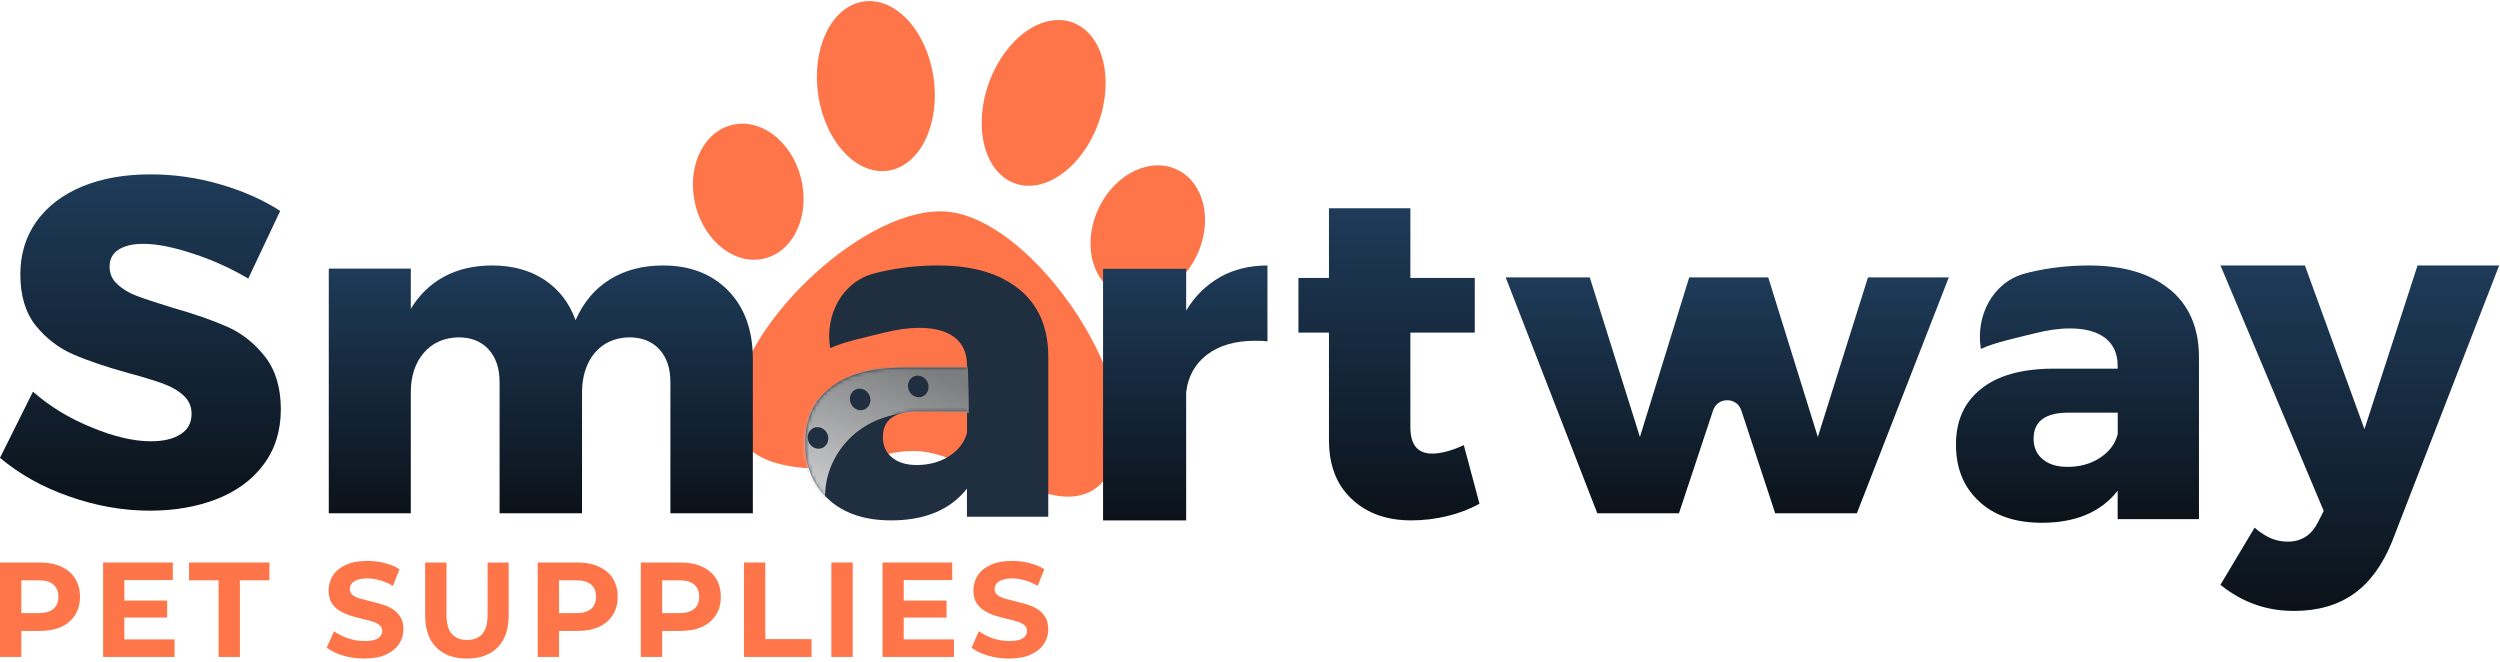
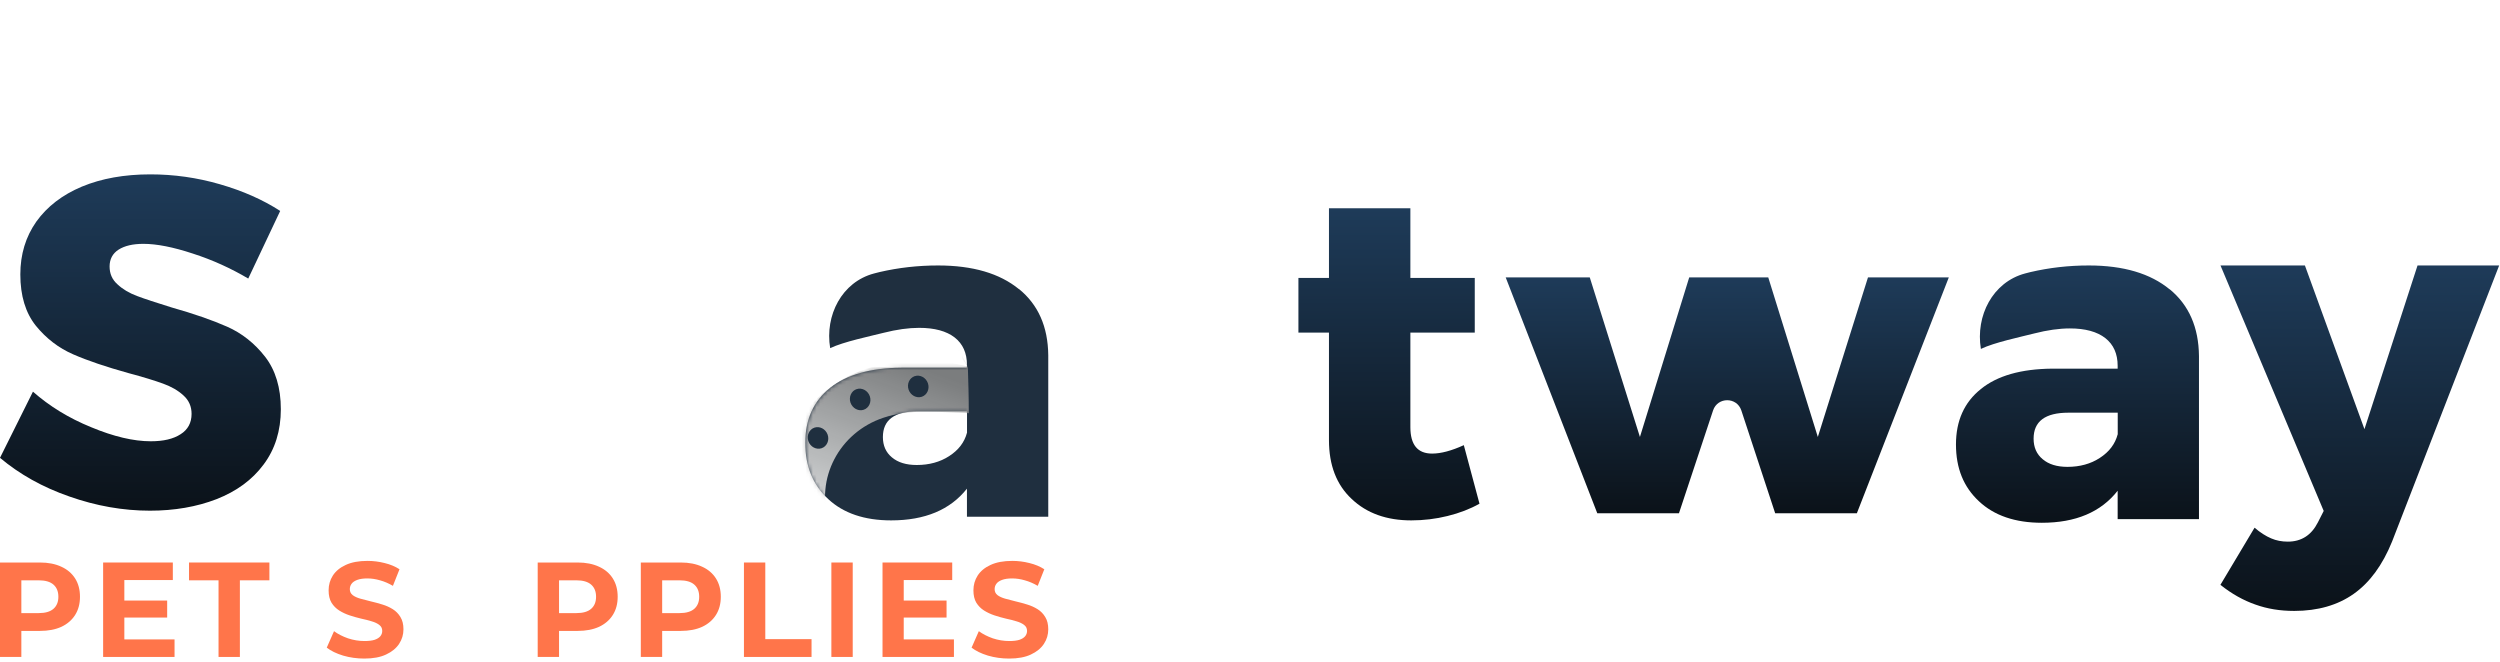
<svg xmlns="http://www.w3.org/2000/svg" width="672" height="178" viewBox="0 0 672 178" fill="none">
  <path d="M583.203 77.779C578.02 73.505 570.779 71.358 561.462 71.358C556.046 71.358 550.844 71.958 545.777 73.138C545.306 73.254 544.832 73.376 544.356 73.502C535.63 75.826 530.995 84.879 532.461 93.789C536.052 92.049 543.234 90.544 546.786 89.635C550.339 88.726 553.522 88.281 556.376 88.281C560.511 88.281 563.694 89.152 565.926 90.892C568.12 92.633 569.226 95.089 569.226 98.338V99.093H551.601C543.273 99.17 536.867 100.988 532.461 104.566C527.996 108.144 525.764 113.096 525.764 119.478C525.764 125.86 527.802 130.889 531.937 134.738C536.032 138.587 541.681 140.521 548.844 140.521C557.929 140.521 564.723 137.658 569.226 131.914V139.534H591.084V95.708C591.006 87.972 588.366 81.976 583.203 77.741M569.226 116.77C568.547 119.343 566.955 121.451 564.451 123.075C561.986 124.7 559.035 125.493 555.735 125.493C552.921 125.493 550.688 124.816 549.058 123.423C547.427 122.07 546.631 120.213 546.631 117.911C546.631 113.27 549.737 110.929 555.988 110.929H569.246V116.751L569.226 116.77Z" fill="url(#paint0_linear_120_157)" />
  <g filter="url(#filter0_i_120_157)">
-     <path d="M254.825 60.915C233.504 58.778 199.813 90.291 197.628 112.095C196.644 121.915 201.284 128.305 215.317 129.712C228.43 131.026 237.083 124.287 247.6 125.341C258.208 126.404 266.897 134.881 279.895 136.184C293.811 140.883 299.744 132.247 300.728 122.427C302.913 100.623 276.146 63.052 254.825 60.915ZM215.638 53.404C213.822 43.374 205.853 36.198 197.838 37.373C189.823 38.548 184.799 47.63 186.614 57.66C188.429 67.689 196.399 74.866 204.414 73.691C212.429 72.516 217.453 63.434 215.638 53.404ZM238.97 49.837C247.507 48.379 252.842 37.034 250.887 24.498C248.933 11.962 240.428 2.984 231.891 4.442C223.354 5.9 218.019 17.245 219.974 29.781C221.928 42.317 230.436 51.297 238.97 49.837ZM315.348 49.153C307.726 46.411 298.493 51.863 294.721 61.333C290.952 70.802 294.073 80.701 301.696 83.443C309.318 86.185 318.55 80.733 322.322 71.263C326.092 61.794 322.97 51.895 315.348 49.153ZM272.563 53.203C280.641 56.326 290.758 49.215 295.162 37.316C299.565 25.417 296.587 13.242 288.51 10.116C280.433 6.99 270.315 14.105 265.912 26.003C261.508 37.902 264.486 50.08 272.563 53.203Z" fill="#FF754A" />
-   </g>
+     </g>
  <path d="M273.892 77.72C268.709 73.485 261.469 71.358 252.151 71.358C246.735 71.358 241.533 71.952 236.467 73.121C235.957 73.246 235.444 73.377 234.928 73.513C226.288 75.806 221.686 84.763 223.15 93.582C226.741 91.857 233.924 90.367 237.476 89.466C241.028 88.565 244.212 88.125 247.065 88.125C251.2 88.125 254.384 88.987 256.616 90.712C258.809 92.436 259.916 94.87 259.916 98.089V98.836H242.29C233.962 98.913 227.557 100.714 223.15 104.259C218.685 107.804 216.453 112.709 216.453 119.032C216.453 125.356 218.491 130.338 222.626 134.151C226.722 137.964 232.371 139.88 239.534 139.88C248.618 139.88 255.412 137.044 259.916 131.353V138.903H281.773V95.483C281.696 87.818 279.056 81.878 273.892 77.681M259.916 116.35C259.236 118.898 257.645 120.987 255.141 122.597C252.675 124.206 249.725 124.992 246.425 124.992C243.61 124.992 241.378 124.321 239.747 122.941C238.117 121.6 237.321 119.761 237.321 117.48C237.321 112.882 240.426 110.563 246.677 110.563H259.935V116.331L259.916 116.35Z" fill="#1F2F3F" />
  <path d="M71.245 95.873C68.415 92.254 65.004 89.564 61.069 87.822C57.135 86.08 52.135 84.339 46.049 82.616C41.96 81.339 38.898 80.352 36.824 79.558C34.711 78.765 32.967 77.739 31.572 76.423C30.137 75.146 29.459 73.559 29.459 71.623C29.459 69.688 30.254 68.14 31.882 67.095C33.51 66.069 35.7 65.546 38.549 65.546C42.134 65.546 46.534 66.417 51.825 68.159C57.116 69.862 62.077 72.126 66.729 74.875L75.315 56.702C70.663 53.683 65.256 51.302 59.093 49.522C52.968 47.741 46.728 46.87 40.409 46.87C33.413 46.87 27.288 47.973 22.017 50.16C16.726 52.386 12.675 55.521 9.768 59.566C6.9 63.65 5.465 68.372 5.465 73.772C5.465 79.481 6.861 84.087 9.632 87.551C12.404 90.957 15.757 93.551 19.691 95.254C23.587 96.957 28.548 98.621 34.518 100.286C38.529 101.35 41.63 102.318 43.82 103.112C46.011 103.905 47.832 104.931 49.305 106.285C50.778 107.602 51.495 109.266 51.495 111.24C51.495 113.659 50.507 115.478 48.549 116.717C46.592 117.994 43.937 118.614 40.526 118.614C35.874 118.614 30.506 117.336 24.517 114.84C18.47 112.382 13.276 109.169 8.857 105.279L0 123.065C5.252 127.478 11.454 130.961 18.645 133.458C25.835 135.993 33.064 137.271 40.312 137.271C46.863 137.271 52.833 136.245 58.201 134.174C63.57 132.064 67.775 129.007 70.838 124.884C73.939 120.762 75.489 115.788 75.489 110.001C75.489 104.215 74.055 99.492 71.245 95.873Z" fill="url(#paint1_linear_120_157)" />
-   <path d="M195.789 78.175C191.38 73.643 185.519 71.358 178.228 71.358C172.755 71.358 167.997 72.604 163.994 75.078C159.952 77.552 156.858 81.196 154.711 86.068C153.048 81.423 150.263 77.816 146.375 75.229C142.449 72.642 137.769 71.358 132.296 71.358C127.422 71.358 123.09 72.359 119.415 74.342C115.721 76.324 112.724 79.214 110.422 83.009V72.208H88.374V137.959H110.422V105.518C110.422 101.137 111.563 97.587 113.903 94.868C116.205 92.148 119.338 90.77 123.225 90.676C126.629 90.676 129.337 91.752 131.309 93.886C133.282 96.057 134.288 98.965 134.288 102.723V137.959H156.451V105.518C156.451 101.137 157.612 97.587 159.855 94.868C162.157 92.148 165.251 90.77 169.138 90.676C172.542 90.676 175.25 91.752 177.223 93.886C179.215 96.057 180.201 98.965 180.201 102.723V137.959H202.365V96.529C202.365 88.825 200.179 82.707 195.789 78.175Z" fill="url(#paint2_linear_120_157)" />
-   <path d="M327.959 74.485C324.229 76.602 321.183 79.574 318.84 83.478V72.252H296.502V139.88H318.84V105.386C319.367 101.133 321.242 97.773 324.483 95.306C327.763 92.839 332.059 91.596 337.331 91.596C338.815 91.596 339.967 91.635 340.69 91.752V71.358C335.925 71.358 331.688 72.388 327.959 74.466" fill="url(#paint3_linear_120_157)" />
  <path d="M397.666 135.406C395.185 136.801 392.339 137.905 389.108 138.699C385.916 139.493 382.647 139.88 379.34 139.88C372.763 139.88 367.398 137.982 363.341 134.127C359.245 130.312 357.226 125.024 357.226 118.322V89.402H349.015V74.7H357.226V55.989H379.109V74.7H396.416V89.402H379.109V114.816C379.109 119.542 381.032 121.924 384.955 121.924C387.32 121.924 390.166 121.169 393.474 119.658L397.685 135.387L397.666 135.406Z" fill="url(#paint4_linear_120_157)" />
  <path d="M502.115 74.56L488.632 117.457L475.305 74.56H454.062L440.812 117.457L427.329 74.56H404.729L429.347 137.959H451.307L460.475 110.32C461.688 106.662 466.865 106.667 468.071 110.329L477.167 137.959H499.127L523.842 74.56H502.115Z" fill="url(#paint5_linear_120_157)" />
  <path d="M649.832 71.358L635.564 115.359L619.56 71.358H596.867L624.612 137.341L623.031 140.448C621.296 143.865 618.596 145.593 614.972 145.593C613.391 145.593 611.887 145.322 610.498 144.72C609.072 144.118 607.568 143.166 606.025 141.846L596.847 157.205C599.894 159.633 603.017 161.38 606.257 162.507C609.496 163.672 612.928 164.215 616.688 164.215C623.05 164.215 628.391 162.662 632.672 159.633C636.971 156.603 640.423 151.904 642.987 145.574L671.774 71.358H649.832Z" fill="url(#paint6_linear_120_157)" />
  <path d="M0 176.588V151.202H10.732C12.951 151.202 14.864 151.577 16.47 152.327C18.075 153.052 19.315 154.104 20.189 155.482C21.062 156.86 21.499 158.504 21.499 160.414C21.499 162.299 21.062 163.931 20.189 165.31C19.315 166.688 18.075 167.751 16.47 168.501C14.864 169.226 12.951 169.589 10.732 169.589H3.188L5.738 166.941V176.588H0ZM5.738 167.594L3.188 164.802H10.413C12.184 164.802 13.506 164.415 14.38 163.641C15.254 162.868 15.69 161.792 15.69 160.414C15.69 159.011 15.254 157.923 14.38 157.15C13.506 156.376 12.184 155.989 10.413 155.989H3.188L5.738 153.197V167.594Z" fill="#FF754A" />
  <path d="M32.998 161.429H44.934V165.999H32.998V161.429ZM33.423 171.874H46.917V176.588H27.721V151.202H46.457V155.917H33.423V171.874Z" fill="#FF754A" />
  <path d="M58.743 176.588V155.989H50.81V151.202H72.415V155.989H64.481V176.588H58.743Z" fill="#FF754A" />
  <path d="M97.929 177.023C95.946 177.023 94.045 176.757 92.227 176.225C90.409 175.669 88.945 174.956 87.835 174.086L89.783 169.661C90.846 170.435 92.097 171.076 93.537 171.583C95.001 172.067 96.477 172.309 97.965 172.309C99.098 172.309 100.007 172.2 100.692 171.982C101.4 171.741 101.92 171.414 102.25 171.003C102.581 170.592 102.746 170.121 102.746 169.589C102.746 168.912 102.486 168.38 101.967 167.993C101.447 167.582 100.763 167.256 99.913 167.014C99.063 166.748 98.118 166.506 97.079 166.289C96.064 166.047 95.037 165.757 93.998 165.418C92.983 165.08 92.05 164.645 91.2 164.113C90.35 163.581 89.653 162.88 89.11 162.009C88.591 161.139 88.331 160.027 88.331 158.673C88.331 157.222 88.709 155.905 89.464 154.72C90.243 153.511 91.4 152.556 92.935 151.855C94.494 151.13 96.442 150.767 98.779 150.767C100.338 150.767 101.873 150.961 103.384 151.347C104.895 151.71 106.229 152.266 107.386 153.016L105.615 157.476C104.458 156.799 103.301 156.304 102.144 155.989C100.987 155.651 99.854 155.482 98.744 155.482C97.634 155.482 96.725 155.615 96.017 155.881C95.308 156.146 94.801 156.497 94.494 156.932C94.187 157.343 94.033 157.827 94.033 158.383C94.033 159.036 94.293 159.567 94.812 159.979C95.332 160.365 96.017 160.68 96.867 160.921C97.717 161.163 98.649 161.405 99.665 161.647C100.704 161.888 101.731 162.167 102.746 162.481C103.785 162.795 104.73 163.218 105.58 163.75C106.43 164.282 107.114 164.983 107.634 165.854C108.177 166.724 108.449 167.824 108.449 169.154C108.449 170.58 108.059 171.886 107.28 173.07C106.501 174.255 105.332 175.21 103.773 175.935C102.239 176.661 100.29 177.023 97.929 177.023Z" fill="#FF754A" />
-   <path d="M125.509 177.023C121.991 177.023 119.24 176.02 117.257 174.013C115.274 172.007 114.282 169.142 114.282 165.418V151.202H120.02V165.201C120.02 167.618 120.504 169.359 121.472 170.423C122.44 171.487 123.798 172.019 125.545 172.019C127.292 172.019 128.65 171.487 129.618 170.423C130.586 169.359 131.07 167.618 131.07 165.201V151.202H136.737V165.418C136.737 169.142 135.745 172.007 133.762 174.013C131.779 176.02 129.028 177.023 125.509 177.023Z" fill="#FF754A" />
  <path d="M144.532 176.588V151.202H155.264C157.484 151.202 159.396 151.577 161.002 152.327C162.607 153.052 163.847 154.104 164.721 155.482C165.594 156.86 166.031 158.504 166.031 160.414C166.031 162.299 165.594 163.931 164.721 165.31C163.847 166.688 162.607 167.751 161.002 168.501C159.396 169.226 157.484 169.589 155.264 169.589H147.72L150.27 166.941V176.588H144.532ZM150.27 167.594L147.72 164.802H154.945C156.716 164.802 158.038 164.415 158.912 163.641C159.786 162.868 160.223 161.792 160.223 160.414C160.223 159.011 159.786 157.923 158.912 157.15C158.038 156.376 156.716 155.989 154.945 155.989H147.72L150.27 153.197V167.594Z" fill="#FF754A" />
  <path d="M172.253 176.588V151.202H182.984C185.204 151.202 187.117 151.577 188.722 152.327C190.328 153.052 191.568 154.104 192.441 155.482C193.315 156.86 193.752 158.504 193.752 160.414C193.752 162.299 193.315 163.931 192.441 165.31C191.568 166.688 190.328 167.751 188.722 168.501C187.117 169.226 185.204 169.589 182.984 169.589H175.44L177.99 166.941V176.588H172.253ZM177.99 167.594L175.44 164.802H182.666C184.437 164.802 185.759 164.415 186.633 163.641C187.506 162.868 187.943 161.792 187.943 160.414C187.943 159.011 187.506 157.923 186.633 157.15C185.759 156.376 184.437 155.989 182.666 155.989H175.44L177.99 153.197V167.594Z" fill="#FF754A" />
  <path d="M199.973 176.588V151.202H205.711V171.801H218.143V176.588H199.973Z" fill="#FF754A" />
  <path d="M223.474 176.588V151.202H229.212V176.588H223.474Z" fill="#FF754A" />
  <path d="M242.498 161.429H254.434V165.999H242.498V161.429ZM242.923 171.874H256.417V176.588H237.221V151.202H255.957V155.917H242.923V171.874Z" fill="#FF754A" />
  <path d="M271.254 177.023C269.271 177.023 267.37 176.757 265.552 176.225C263.734 175.669 262.27 174.956 261.16 174.086L263.108 169.661C264.17 170.435 265.422 171.076 266.862 171.583C268.326 172.067 269.802 172.309 271.29 172.309C272.423 172.309 273.332 172.2 274.017 171.982C274.725 171.741 275.245 171.414 275.575 171.003C275.906 170.592 276.071 170.121 276.071 169.589C276.071 168.912 275.811 168.38 275.292 167.993C274.772 167.582 274.088 167.256 273.238 167.014C272.388 166.748 271.443 166.506 270.404 166.289C269.389 166.047 268.362 165.757 267.323 165.418C266.307 165.08 265.375 164.645 264.525 164.113C263.675 163.581 262.978 162.88 262.435 162.009C261.915 161.139 261.656 160.027 261.656 158.673C261.656 157.222 262.034 155.905 262.789 154.72C263.568 153.511 264.725 152.556 266.26 151.855C267.819 151.13 269.767 150.767 272.104 150.767C273.663 150.767 275.197 150.961 276.709 151.347C278.22 151.71 279.554 152.266 280.711 153.016L278.94 157.476C277.783 156.799 276.626 156.304 275.469 155.989C274.312 155.651 273.179 155.482 272.069 155.482C270.959 155.482 270.05 155.615 269.342 155.881C268.633 156.146 268.126 156.497 267.819 156.932C267.512 157.343 267.358 157.827 267.358 158.383C267.358 159.036 267.618 159.567 268.137 159.979C268.657 160.365 269.342 160.68 270.192 160.921C271.042 161.163 271.974 161.405 272.99 161.647C274.029 161.888 275.056 162.167 276.071 162.481C277.11 162.795 278.054 163.218 278.905 163.75C279.755 164.282 280.439 164.983 280.959 165.854C281.502 166.724 281.773 167.824 281.773 169.154C281.773 170.58 281.384 171.886 280.605 173.07C279.825 174.255 278.657 175.21 277.098 175.935C275.563 176.661 273.615 177.023 271.254 177.023Z" fill="#FF754A" />
  <mask id="mask0_120_157" style="mask-type:alpha" maskUnits="userSpaceOnUse" x="216" y="71" width="66" height="70">
    <path d="M273.892 77.505C268.709 73.231 261.469 71.084 252.151 71.084C246.735 71.084 241.533 71.683 236.467 72.863C235.995 72.98 235.522 73.101 235.045 73.228C226.32 75.551 221.684 84.605 223.15 93.515C226.741 91.774 233.924 90.27 237.476 89.361C241.028 88.452 244.212 88.007 247.065 88.007C251.2 88.007 254.384 88.877 256.616 90.618C258.809 92.359 259.916 94.815 259.916 98.064V98.818H242.29C233.962 98.896 227.557 100.714 223.15 104.292C218.685 107.87 216.453 112.821 216.453 119.204C216.453 125.586 218.491 130.615 222.626 134.463C226.722 138.312 232.371 140.246 239.534 140.246C248.618 140.246 255.412 137.384 259.916 131.64V139.26H281.773V95.434C281.696 87.698 279.056 81.702 273.892 77.466M259.916 116.496C259.236 119.068 257.645 121.176 255.141 122.801C252.675 124.426 249.725 125.219 246.425 125.219C243.61 125.219 241.378 124.542 239.747 123.149C238.117 121.795 237.321 119.939 237.321 117.637C237.321 112.995 240.426 110.655 246.677 110.655H259.935V116.477L259.916 116.496Z" fill="#1F2F3F" />
  </mask>
  <g mask="url(#mask0_120_157)">
    <g style="mix-blend-mode:overlay" opacity="0.92">
-       <path d="M254.792 96.07C258.195 94.935 252.606 92.406 253.858 96.04L258.209 95.851C259.713 100.177 252.715 84.11 260.16 98.564C260.293 102.874 260.421 107.063 260.401 111.067C252.444 110.807 244.837 109.818 237.417 112.304C225.565 116.274 219.104 128.693 222.821 140.156C226.987 151.472 239.798 157.435 251.616 153.479C259.036 150.992 268.149 151.403 272.45 144.009C274.503 140.5 277.435 143.738 281.394 144.301C285.532 144.916 288.588 135.89 290.092 140.216L294.084 151.773C295.336 155.407 293.597 159.288 290.194 160.424C286.791 161.559 283.003 159.537 281.751 155.904L279.451 149.307C273.44 157.294 264.933 163.724 256.217 166.671C238.008 172.765 218.138 163.34 210.995 145.586C210.875 145.3 210.721 145.028 210.62 144.693C210.56 144.55 210.515 144.443 210.488 144.286C210.428 144.143 210.383 144.036 210.323 143.893C210.203 143.608 210.149 143.294 210.096 142.98C204.744 124.642 214.655 105.228 232.865 99.134C241.562 96.237 250.435 95.843 260.16 98.564L256.258 93.138C255.006 89.504 249.449 94.824 252.851 93.689M266.959 153.714C266.429 152.172 264.823 151.334 263.412 151.801C262.002 152.267 261.249 153.928 261.764 155.434C262.294 156.976 263.9 157.814 265.311 157.347C266.755 156.867 267.474 155.22 266.944 153.678M247.116 161.797C247.646 163.339 249.252 164.177 250.663 163.71C252.107 163.23 252.826 161.583 252.311 160.077C251.781 158.535 250.175 157.697 248.764 158.164C247.32 158.644 246.601 160.291 247.116 161.797ZM231.881 160.886C232.411 162.428 234.017 163.266 235.428 162.799C236.872 162.319 237.591 160.672 237.076 159.166C236.546 157.624 234.94 156.786 233.529 157.253C232.085 157.733 231.366 159.38 231.881 160.886ZM214.024 143.095C214.554 144.637 216.16 145.475 217.571 145.008C219.015 144.528 219.734 142.881 219.204 141.339C218.674 139.798 217.068 138.96 215.657 139.426C214.213 139.907 213.494 141.553 214.009 143.059M217.284 118.577C217.814 120.118 219.42 120.956 220.831 120.49C222.275 120.009 222.994 118.363 222.479 116.857C221.949 115.315 220.343 114.477 218.932 114.943C217.488 115.424 216.769 117.07 217.284 118.577ZM230.261 104.597C228.817 105.077 228.098 106.724 228.613 108.23C229.143 109.772 230.749 110.61 232.16 110.143C233.604 109.663 234.323 108.016 233.808 106.51C233.277 104.968 231.672 104.13 230.261 104.597ZM249.426 103.017C248.896 101.475 247.29 100.637 245.879 101.104C244.435 101.584 243.716 103.231 244.231 104.737C244.761 106.279 246.367 107.117 247.778 106.65C249.222 106.169 249.941 104.523 249.426 103.017Z" fill="url(#paint7_linear_120_157)" />
+       <path d="M254.792 96.07C258.195 94.935 252.606 92.406 253.858 96.04L258.209 95.851C259.713 100.177 252.715 84.11 260.16 98.564C260.293 102.874 260.421 107.063 260.401 111.067C252.444 110.807 244.837 109.818 237.417 112.304C225.565 116.274 219.104 128.693 222.821 140.156C226.987 151.472 239.798 157.435 251.616 153.479C259.036 150.992 268.149 151.403 272.45 144.009C274.503 140.5 277.435 143.738 281.394 144.301C285.532 144.916 288.588 135.89 290.092 140.216L294.084 151.773C286.791 161.559 283.003 159.537 281.751 155.904L279.451 149.307C273.44 157.294 264.933 163.724 256.217 166.671C238.008 172.765 218.138 163.34 210.995 145.586C210.875 145.3 210.721 145.028 210.62 144.693C210.56 144.55 210.515 144.443 210.488 144.286C210.428 144.143 210.383 144.036 210.323 143.893C210.203 143.608 210.149 143.294 210.096 142.98C204.744 124.642 214.655 105.228 232.865 99.134C241.562 96.237 250.435 95.843 260.16 98.564L256.258 93.138C255.006 89.504 249.449 94.824 252.851 93.689M266.959 153.714C266.429 152.172 264.823 151.334 263.412 151.801C262.002 152.267 261.249 153.928 261.764 155.434C262.294 156.976 263.9 157.814 265.311 157.347C266.755 156.867 267.474 155.22 266.944 153.678M247.116 161.797C247.646 163.339 249.252 164.177 250.663 163.71C252.107 163.23 252.826 161.583 252.311 160.077C251.781 158.535 250.175 157.697 248.764 158.164C247.32 158.644 246.601 160.291 247.116 161.797ZM231.881 160.886C232.411 162.428 234.017 163.266 235.428 162.799C236.872 162.319 237.591 160.672 237.076 159.166C236.546 157.624 234.94 156.786 233.529 157.253C232.085 157.733 231.366 159.38 231.881 160.886ZM214.024 143.095C214.554 144.637 216.16 145.475 217.571 145.008C219.015 144.528 219.734 142.881 219.204 141.339C218.674 139.798 217.068 138.96 215.657 139.426C214.213 139.907 213.494 141.553 214.009 143.059M217.284 118.577C217.814 120.118 219.42 120.956 220.831 120.49C222.275 120.009 222.994 118.363 222.479 116.857C221.949 115.315 220.343 114.477 218.932 114.943C217.488 115.424 216.769 117.07 217.284 118.577ZM230.261 104.597C228.817 105.077 228.098 106.724 228.613 108.23C229.143 109.772 230.749 110.61 232.16 110.143C233.604 109.663 234.323 108.016 233.808 106.51C233.277 104.968 231.672 104.13 230.261 104.597ZM249.426 103.017C248.896 101.475 247.29 100.637 245.879 101.104C244.435 101.584 243.716 103.231 244.231 104.737C244.761 106.279 246.367 107.117 247.778 106.65C249.222 106.169 249.941 104.523 249.426 103.017Z" fill="url(#paint7_linear_120_157)" />
    </g>
  </g>
  <defs>
    <filter id="filter0_i_120_157" x="186.243" y="0.287" width="137.678" height="137.215" filterUnits="userSpaceOnUse" color-interpolation-filters="sRGB">
      <feFlood flood-opacity="0" result="BackgroundImageFix" />
      <feBlend mode="normal" in="SourceGraphic" in2="BackgroundImageFix" result="shape" />
      <feColorMatrix in="SourceAlpha" type="matrix" values="0 0 0 0 0 0 0 0 0 0 0 0 0 0 0 0 0 0 127 0" result="hardAlpha" />
      <feOffset dy="-4" />
      <feGaussianBlur stdDeviation="2" />
      <feComposite in2="hardAlpha" operator="arithmetic" k2="-1" k3="1" />
      <feColorMatrix type="matrix" values="0 0 0 0 0 0 0 0 0 0 0 0 0 0 0 0 0 0 0.25 0" />
      <feBlend mode="normal" in2="shape" result="effect1_innerShadow_120_157" />
    </filter>
    <linearGradient id="paint0_linear_120_157" x1="558.424" y1="71.358" x2="558.424" y2="140.521" gradientUnits="userSpaceOnUse">
      <stop stop-color="#1E3B59" />
      <stop offset="1" stop-color="#0B1219" />
    </linearGradient>
    <linearGradient id="paint1_linear_120_157" x1="37.745" y1="46.87" x2="37.745" y2="137.271" gradientUnits="userSpaceOnUse">
      <stop stop-color="#1E3B59" />
      <stop offset="1" stop-color="#0B1219" />
    </linearGradient>
    <linearGradient id="paint2_linear_120_157" x1="145.37" y1="71.358" x2="145.37" y2="137.959" gradientUnits="userSpaceOnUse">
      <stop stop-color="#1E3B59" />
      <stop offset="1" stop-color="#0B1219" />
    </linearGradient>
    <linearGradient id="paint3_linear_120_157" x1="318.596" y1="71.358" x2="318.596" y2="139.88" gradientUnits="userSpaceOnUse">
      <stop stop-color="#1E3B59" />
      <stop offset="1" stop-color="#0B1219" />
    </linearGradient>
    <linearGradient id="paint4_linear_120_157" x1="373.35" y1="55.989" x2="373.35" y2="139.88" gradientUnits="userSpaceOnUse">
      <stop stop-color="#1E3B59" />
      <stop offset="1" stop-color="#0B1219" />
    </linearGradient>
    <linearGradient id="paint5_linear_120_157" x1="464.286" y1="74.56" x2="464.286" y2="137.959" gradientUnits="userSpaceOnUse">
      <stop stop-color="#1E3B59" />
      <stop offset="1" stop-color="#0B1219" />
    </linearGradient>
    <linearGradient id="paint6_linear_120_157" x1="634.31" y1="71.358" x2="634.31" y2="164.215" gradientUnits="userSpaceOnUse">
      <stop stop-color="#1E3B59" />
      <stop offset="1" stop-color="#0B1219" />
    </linearGradient>
    <linearGradient id="paint7_linear_120_157" x1="236.079" y1="145.469" x2="252.283" y2="100.591" gradientUnits="userSpaceOnUse">
      <stop stop-color="#E9E9E9" />
      <stop offset="1" stop-color="#838383" />
    </linearGradient>
  </defs>
</svg>